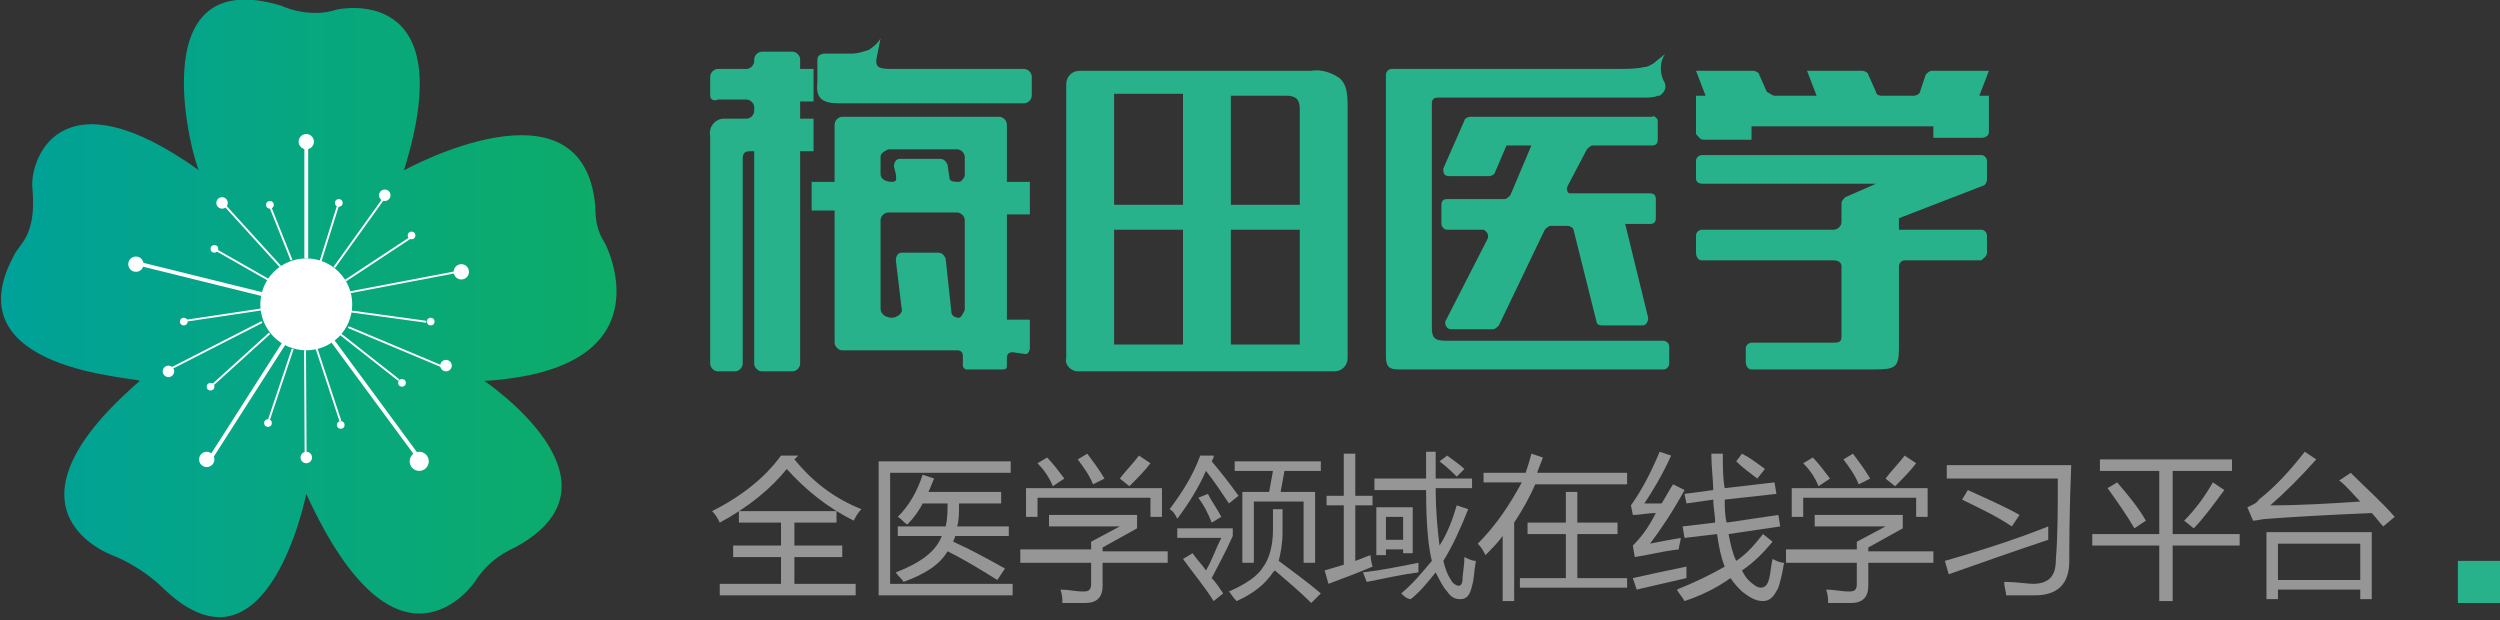
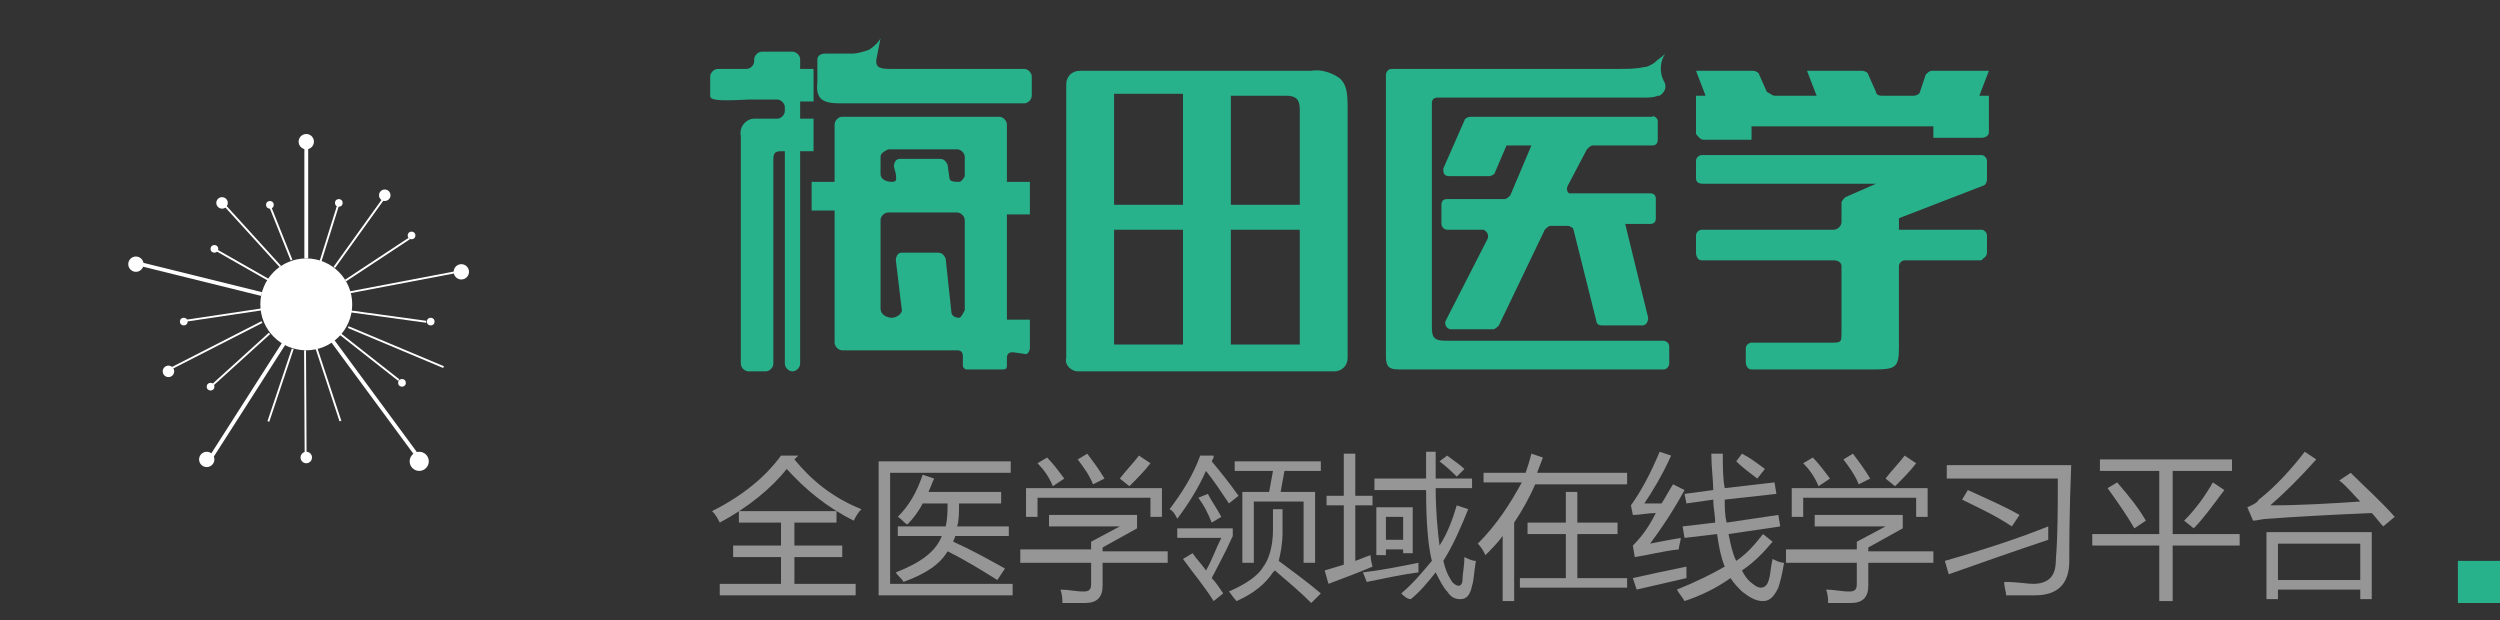
<svg xmlns="http://www.w3.org/2000/svg" version="1.1" id="图层_1" x="0px" y="0px" viewBox="0 0 130.6 32.4" style="enable-background:new 0 0 130.6 32.4;" xml:space="preserve">
  <rect x="0" y="0" width="130.6" height="32.4" fill="#333333" stroke="none" />
  <style type="text/css">
	.st0{fill:url(#SVGID_1_);}
	.st1{fill:#FFFFFF;}
	.st2{fill:#28B28B;}
	.st3{enable-background:new    ;}
	.st4{fill:#969696;}
</style>
  <linearGradient id="SVGID_1_" gradientUnits="userSpaceOnUse" x1="233.99" y1="1229.989" x2="266.145" y2="1229.989" gradientTransform="matrix(1 0 0 1 -233.98 -1213.88)">
    <stop offset="0" style="stop-color:#00A199" />
    <stop offset="1" style="stop-color:#0DAC67" />
  </linearGradient>
-   <path class="st0" d="M21.1,8.9c0,0,9.4-5.2,10,1.9c0,0.7,0.1,1.3,0.5,1.9c0,0,3.5,6.6-6.3,7.2c0,0,7.9,5.3,1.6,8.7  c-0.9,0.4-1.6,1-2.1,1.8c0,0-4,5.9-8.8-4.6c0,0-2,10.1-7.4,5c-0.7-0.7-1.6-1.3-2.5-1.7c0,0-6.9-2.2,1.2-9.2  c-0.1-0.2-9.8-0.5-6.6-6.5c0.3-0.7,1.2-1,1-3.5c-0.2-1.4,1.3-6.3,8.7-1C10.2,8.8,7.1-2,14.7,0.3c0.9,0.4,2,0.5,2.9,0.2  C17.6,0.5,24.2-1,21.1,8.9z" />
  <circle class="st1" cx="16" cy="15.9" r="2.4" />
  <rect x="15.9" y="7.6" class="st1" width="0.2" height="5.9" />
  <circle class="st1" cx="16" cy="7.4" r="0.4" />
  <rect x="15.7" y="12.2" transform="matrix(0.299 -0.954 0.954 0.299 0.345 25.024)" class="st1" width="3.1" height="0.1" />
  <circle class="st1" cx="17.7" cy="10.6" r="0.2" />
  <rect x="14.6" y="10.6" transform="matrix(0.929 -0.371 0.371 0.929 -3.465 6.292)" class="st1" width="0.1" height="3.1" />
  <circle class="st1" cx="14.1" cy="10.7" r="0.2" />
  <rect x="16.5" y="12.1" transform="matrix(0.583 -0.813 0.813 0.583 -2.033 20.299)" class="st1" width="4.5" height="0.1" />
  <circle class="st1" cx="20.1" cy="10.2" r="0.3" />
  <rect x="10.4" y="11.3" transform="matrix(0.24 -0.971 0.971 0.24 -6.229 21.262)" class="st1" width="0.2" height="6.6" />
  <circle class="st1" cx="7.1" cy="13.8" r="0.4" />
  <rect x="9.4" y="20.8" transform="matrix(0.539 -0.843 0.843 0.539 -11.632 20.507)" class="st1" width="7" height="0.2" />
  <circle class="st1" cx="10.8" cy="24" r="0.4" />
  <rect x="19.5" y="17.1" transform="matrix(0.805 -0.593 0.593 0.805 -8.544 15.664)" class="st1" width="0.2" height="7.5" />
  <circle class="st1" cx="21.9" cy="24.1" r="0.5" />
  <rect x="12.6" y="12.3" transform="matrix(0.495 -0.869 0.869 0.495 -5.621 17.989)" class="st1" width="0.1" height="3.1" />
  <circle class="st1" cx="11.2" cy="13" r="0.2" />
  <rect x="9.7" y="16.4" transform="matrix(0.989 -0.148 0.148 0.989 -2.313 1.92)" class="st1" width="4" height="0.1" />
  <circle class="st1" cx="9.6" cy="16.8" r="0.2" />
  <rect x="10.6" y="18.7" transform="matrix(0.741 -0.672 0.672 0.741 -9.339 13.333)" class="st1" width="4" height="0.1" />
  <circle class="st1" cx="11" cy="20.2" r="0.2" />
  <rect x="12.7" y="20.1" transform="matrix(0.318 -0.948 0.948 0.318 -9.121 27.649)" class="st1" width="4" height="0.1" />
-   <circle class="st1" cx="14" cy="22.1" r="0.2" />
  <rect x="17.1" y="18.1" transform="matrix(0.95 -0.313 0.313 0.95 -5.426 6.369)" class="st1" width="0.1" height="4" />
-   <circle class="st1" cx="17.8" cy="22.2" r="0.2" />
  <rect x="13.1" y="10.1" transform="matrix(0.74 -0.673 0.673 0.74 -4.842 12.045)" class="st1" width="0.1" height="4.4" />
  <circle class="st1" cx="11.6" cy="10.6" r="0.3" />
  <rect x="8.6" y="18" transform="matrix(0.89 -0.455 0.455 0.89 -6.988 7.128)" class="st1" width="5.4" height="0.1" />
  <circle class="st1" cx="8.8" cy="19.4" r="0.3" />
  <rect x="15.9" y="18.3" transform="matrix(1 -5.410372e-03 5.410372e-03 1 -0.113 8.660398e-02)" class="st1" width="0.1" height="5.4" />
  <circle class="st1" cx="16" cy="23.9" r="0.3" />
  <rect x="19.2" y="16.6" transform="matrix(0.618 -0.786 0.786 0.618 -7.255 22.256)" class="st1" width="0.1" height="4" />
  <circle class="st1" cx="21" cy="20" r="0.2" />
  <rect x="20.2" y="14.5" transform="matrix(0.136 -0.991 0.991 0.136 1.179 34.362)" class="st1" width="0.1" height="4" />
  <circle class="st1" cx="22.5" cy="16.8" r="0.2" />
  <rect x="17.7" y="13.5" transform="matrix(0.835 -0.551 0.551 0.835 -4.198 13.097)" class="st1" width="4" height="0.1" />
  <circle class="st1" cx="21.5" cy="12.3" r="0.2" />
  <rect x="20.6" y="15.4" transform="matrix(0.387 -0.922 0.922 0.387 -3.998 30.168)" class="st1" width="0.1" height="5.4" />
-   <circle class="st1" cx="23.3" cy="19.1" r="0.3" />
  <rect x="18.2" y="14.7" transform="matrix(0.982 -0.187 0.187 0.982 -2.388 4.196)" class="st1" width="5.7" height="0.1" />
  <circle class="st1" cx="24.1" cy="14.2" r="0.4" />
-   <path class="st2" d="M37.1,5V4c0-0.2,0.2-0.4,0.4-0.4H39c0.2,0,0.4-0.2,0.4-0.4V3.1c0-0.2,0.2-0.4,0.4-0.4l0,0h1.6  c0.2,0,0.4,0.2,0.4,0.4l0,0v0.5h0.7v1.7h-0.7v0.9h0.7v1.7h-0.7V19c0,0.2-0.2,0.4-0.4,0.4h-1.6c-0.2,0-0.4-0.2-0.4-0.4V7.9h-0.2  c-0.3,0-0.4,0.1-0.4,0.4V19c0,0.2-0.2,0.4-0.4,0.4h-0.9c-0.2,0-0.4-0.2-0.4-0.4V7.1c-0.1-0.5,0.3-0.9,0.7-0.9c0.1,0,0.1,0,0.2,0h1  c0.2,0,0.4-0.2,0.4-0.4V5.6c0-0.2-0.2-0.4-0.4-0.4h-1.5C37.3,5.3,37.1,5.2,37.1,5L37.1,5z" />
+   <path class="st2" d="M37.1,5V4c0-0.2,0.2-0.4,0.4-0.4H39c0.2,0,0.4-0.2,0.4-0.4V3.1c0-0.2,0.2-0.4,0.4-0.4l0,0h1.6  c0.2,0,0.4,0.2,0.4,0.4l0,0v0.5h0.7v1.7h-0.7v0.9h0.7v1.7h-0.7V19c0,0.2-0.2,0.4-0.4,0.4c-0.2,0-0.4-0.2-0.4-0.4V7.9h-0.2  c-0.3,0-0.4,0.1-0.4,0.4V19c0,0.2-0.2,0.4-0.4,0.4h-0.9c-0.2,0-0.4-0.2-0.4-0.4V7.1c-0.1-0.5,0.3-0.9,0.7-0.9c0.1,0,0.1,0,0.2,0h1  c0.2,0,0.4-0.2,0.4-0.4V5.6c0-0.2-0.2-0.4-0.4-0.4h-1.5C37.3,5.3,37.1,5.2,37.1,5L37.1,5z" />
  <path class="st2" d="M45.8,3c-0.1,0.5,0.1,0.6,0.7,0.6h7c0.2,0,0.4,0.2,0.4,0.4l0,0v1c0,0.2-0.2,0.4-0.4,0.4h-9.6  c-0.9,0-1.3-0.2-1.2-1.1V3.8V3.1c0-0.2,0.2-0.3,0.4-0.3h1.4c0.3,0,0.6-0.1,0.9-0.2C45.7,2.4,45.9,2.2,46,2" />
  <path class="st2" d="M52.9,18.4c-0.2,0-0.3,0.1-0.3,0.3v0.4c0,0.2-0.1,0.2-0.3,0.2h-1.8c-0.1,0-0.2-0.1-0.2-0.2v-0.5  c0-0.2-0.1-0.3-0.3-0.3l0,0h-6c-0.2,0-0.4-0.2-0.4-0.4V11h-1.2V9.5h1.2v-3c0-0.2,0.2-0.4,0.4-0.4h8.2c0.2,0,0.4,0.2,0.4,0.4v3h1.2  v1.7h-1.2v5.5h1.2v1.5c0,0.1-0.1,0.3-0.2,0.3l0,0 M50.4,9.2v-1c0-0.2-0.2-0.4-0.4-0.4h-3.6C46.2,7.9,46,8,46,8.2l0,0v0.9  c0,0.2,0.2,0.4,0.6,0.4l0,0c0.3,0,0.2-0.2,0.2-0.4l-0.1-0.4c0-0.2,0.1-0.4,0.3-0.4c0,0,0,0,0.1,0h2c0.2,0,0.3,0.1,0.4,0.3l0.1,0.7  c0,0.2,0.3,0.2,0.5,0.2l0,0C50.2,9.5,50.3,9.4,50.4,9.2L50.4,9.2z M50.4,16.2v-4.7c0-0.2-0.2-0.4-0.4-0.4l0,0h-3.6  c-0.2,0-0.4,0.2-0.4,0.4l0,0v4.6c0,0.4,0.4,0.5,0.6,0.5l0,0c0.2,0,0.6-0.2,0.5-0.5l-0.3-2.5c0-0.2,0.1-0.4,0.3-0.4l0,0H49  c0.2,0,0.3,0.1,0.4,0.3l0.3,2.8c0,0.2,0.2,0.3,0.4,0.3l0,0l0,0C50.2,16.6,50.3,16.4,50.4,16.2L50.4,16.2z" />
  <path class="st2" d="M55.7,18.7V4.4c0-0.4,0.3-0.7,0.7-0.7l0,0h12.1C69,3.6,69.6,3.8,70,4.1c0.3,0.3,0.4,0.6,0.4,1.5v13.1  c0,0.4-0.3,0.7-0.7,0.7H56.3C56,19.4,55.6,19.1,55.7,18.7C55.6,18.7,55.6,18.7,55.7,18.7z M58.2,10.7h3.6V4.9h-3.6V10.7z M61.8,18  v-6h-3.6v6H61.8z M67.9,10.7v-5c0-0.5-0.2-0.7-0.7-0.7h-2.9v5.7H67.9z M67.9,18v-6h-3.6v6H67.9z" />
  <path class="st2" d="M72.4,3.9c0-0.1,0.1-0.3,0.3-0.3l0,0h11.8c0.5,0,1,0,1.4-0.1c0.2,0,0.3-0.1,0.5-0.2C86.6,3.1,86.8,3,87,2.8  c-0.3,0.4-0.3,1-0.1,1.4C87.1,4.5,87,4.8,86.7,5h-0.1c-0.2,0.1-0.5,0.1-0.7,0.1H75.1c-0.2,0-0.3,0.1-0.3,0.3v11.7  c0,0.5,0.1,0.7,0.7,0.7h11.4c0.1,0,0.3,0.1,0.3,0.3l0,0V19c0,0.1-0.1,0.3-0.3,0.3l0,0H73.1c-0.5,0-0.7-0.1-0.7-0.7V3.9z" />
  <path class="st2" d="M86.6,6.3v1c0,0.2-0.1,0.3-0.3,0.3h-3.1c-0.1,0-0.2,0.1-0.3,0.2l-1,1.9c-0.1,0.2,0,0.4,0.1,0.4c0,0,0.1,0,0.2,0  h4c0.2,0,0.3,0.1,0.3,0.3v1c0,0.2-0.1,0.3-0.3,0.3h-1.3l1.2,4.9c0,0.2-0.1,0.4-0.3,0.4h-0.1h-2c-0.2,0-0.3-0.1-0.3-0.2L82.2,12  c0-0.1-0.2-0.2-0.3-0.2H81c-0.1,0-0.2,0.1-0.3,0.2l-2.4,5c-0.1,0.1-0.2,0.2-0.3,0.2h-2.2c-0.2,0-0.3-0.2-0.3-0.3c0-0.1,0-0.1,0-0.1  l2.2-4.3c0.1-0.2,0-0.4-0.2-0.5h-0.1h-1.8c-0.2,0-0.3-0.2-0.3-0.3v-1c0-0.2,0.1-0.3,0.3-0.3h3c0.1,0,0.2-0.1,0.3-0.2L80,7.6h-1.3  L78.1,9c0,0.1-0.2,0.2-0.3,0.2h-2.1c-0.2,0-0.3-0.1-0.3-0.3V8.8l1.1-2.5c0-0.1,0.2-0.2,0.3-0.2h9.5C86.4,6,86.6,6.2,86.6,6.3  L86.6,6.3z" />
  <path class="st2" d="M100.6,3.9c0.1-0.1,0.2-0.2,0.3-0.2h3L103.4,5h0.5v1.9c0,0.2-0.2,0.3-0.4,0.3H101V6.6h-9.5v0.7H89  c-0.2,0-0.3-0.2-0.4-0.3V5h0.5l-0.5-1.3h3c0.1,0,0.3,0.1,0.3,0.2l0.4,0.9C92.5,4.9,92.6,5,92.7,5h2.2l-0.5-1.3h2.9  c0.1,0,0.3,0.1,0.3,0.2L98,4.8C98,4.9,98.1,5,98.3,5h1.7c0.1,0,0.3-0.1,0.3-0.2L100.6,3.9z" />
  <path class="st2" d="M88.6,9.3V8.4c0-0.2,0.2-0.3,0.3-0.3h14.6c0.2,0,0.3,0.2,0.3,0.3v1c0,0.1-0.1,0.3-0.2,0.3l-4.4,1.7V12h4.3  c0.2,0,0.3,0.2,0.3,0.3v0.9c0,0.2-0.2,0.3-0.3,0.4h-4c-0.2,0-0.3,0.2-0.3,0.3v4.3c0,1-0.2,1.1-1.3,1.1h-6.4c-0.2,0-0.3-0.2-0.3-0.4  v-0.7c0-0.2,0.2-0.3,0.3-0.3h4.3c0.4,0,0.4-0.1,0.4-0.5v-3.5c0-0.2-0.2-0.3-0.4-0.3h-6.9c-0.2,0-0.3-0.2-0.3-0.4v-0.9  c0-0.2,0.2-0.3,0.3-0.3h6.9c0.2,0,0.4-0.2,0.4-0.4l0,0v-1c0-0.1,0.1-0.2,0.2-0.3L98,9.6h-9C88.7,9.6,88.6,9.5,88.6,9.3L88.6,9.3z" />
  <g class="st3">
    <path class="st4" d="M41.7,23.8L41.5,24c0.9,1.1,2,2,3.5,2.6c-0.2,0.2-0.3,0.4-0.4,0.6c-1.4-0.7-2.5-1.6-3.5-2.7   c-0.8,1-2,2-3.5,2.8c-0.1-0.2-0.2-0.4-0.4-0.6c1.6-0.8,2.8-1.8,3.6-2.9H41.7z M37.6,30.5h3.2v-1.4h-2.5v-0.6h2.5v-1.2h-2.2v-0.6   h5.1v0.6h-2.2v1.2H44v0.6h-2.5v1.4h3.2v0.6h-7.1V30.5z" />
    <path class="st4" d="M45.8,24.1h7v0.6h-6.3v5.8h6.4v0.6h-7V24.1z M46.9,27.5h2.5c0.1-0.4,0.1-0.8,0.1-1.2h-1.3   c-0.2,0.4-0.5,0.8-0.8,1.1c-0.2-0.1-0.3-0.3-0.5-0.4c0.6-0.6,1-1.3,1.3-2.2l0.6,0.2c-0.1,0.2-0.2,0.5-0.3,0.7h3.8v0.6h-2.2   c0,0.5,0,0.9-0.1,1.2h2.7V28h-2.8c0,0.1-0.1,0.2-0.1,0.3c0.9,0.4,1.8,0.9,2.7,1.4l-0.4,0.6c-0.8-0.5-1.6-1-2.6-1.5   c-0.4,0.7-1.2,1.2-2.3,1.6c-0.1-0.2-0.3-0.3-0.4-0.5c1.3-0.5,2.1-1.1,2.4-1.9h-2.3V27.5z" />
    <path class="st4" d="M53.3,28.7H57v-0.4l1.5-0.8h-3.7v-0.6h4.6v0.7l-1.8,1v0.2h3.4v0.6h-3.4v1.2c0,0.6-0.3,0.9-0.9,0.9   c-0.3,0-0.7,0-1.2,0c0-0.2,0-0.4-0.1-0.7c0.4,0,0.8,0.1,1.2,0.1c0.3,0,0.4-0.1,0.4-0.4v-1.1h-3.7V28.7z M53.6,25.5h7.1V27h-0.6v-1   h-5.9v1h-0.6V25.5z M54.2,24.2l0.5-0.3c0.3,0.3,0.6,0.7,0.9,1.1L55,25.4C54.8,24.9,54.5,24.5,54.2,24.2z M56.3,24l0.5-0.3   c0.3,0.4,0.6,0.8,0.9,1.3l-0.6,0.3C56.9,24.8,56.6,24.4,56.3,24z M58.5,25c0.3-0.4,0.7-0.8,1-1.2l0.6,0.4c-0.3,0.4-0.7,0.8-1.1,1.2   L58.5,25z" />
    <path class="st4" d="M63.4,23.9l-0.1,0.2c0.5,0.6,0.9,1.1,1.4,1.8l-0.5,0.4c-0.4-0.6-0.8-1.2-1.2-1.7c-0.4,0.9-0.9,1.7-1.5,2.5   c-0.1-0.2-0.2-0.4-0.4-0.5c0.6-0.8,1.2-1.7,1.6-2.8H63.4z M61.8,29.2l0.5-0.3c0.2,0.3,0.5,0.6,0.7,0.9c0.3-0.5,0.5-1.1,0.8-1.7   h-2.3v-0.5h2.9V28c-0.4,0.9-0.8,1.6-1.1,2.2c0.2,0.2,0.4,0.5,0.6,0.8l-0.5,0.4C62.9,30.6,62.3,29.9,61.8,29.2z M62.6,26l0.5-0.2   c0.2,0.4,0.5,0.8,0.7,1.2l-0.5,0.3C63.1,26.8,62.9,26.4,62.6,26z M66.4,26.6H67v1.2c0,0.6-0.1,1.1-0.2,1.5c0.8,0.6,1.5,1.1,2.2,1.7   l-0.5,0.5c-0.6-0.6-1.2-1.1-1.9-1.7c0,0-0.1,0.1-0.1,0.1c-0.4,0.6-1,1.1-1.9,1.5c-0.2-0.2-0.3-0.4-0.4-0.5c0.9-0.4,1.5-0.8,1.8-1.3   c0.3-0.4,0.5-1.1,0.5-1.9V26.6z M64.9,25.7h1.4l0.2-1.1h-2v-0.5H69v0.5h-1.9l-0.2,1.1h1.8v3.7h-0.6v-3.2h-2.6v3.2h-0.6V25.7z" />
    <path class="st4" d="M69.2,29.8c0.3-0.1,0.7-0.2,1-0.3v-3.1h-0.9v-0.5h0.9v-2.2h0.6v2.2h0.9v0.5h-0.9v2.9c0.3-0.1,0.5-0.2,0.8-0.3   c0,0.1,0,0.2,0.1,0.6c-0.7,0.3-1.5,0.6-2.3,0.9L69.2,29.8z M71.2,29.9c0.9-0.1,1.9-0.3,2.9-0.5c0,0.1,0,0.3,0,0.5   c-0.8,0.1-1.7,0.3-2.7,0.5L71.2,29.9z M73.2,31c0.6-0.5,1.1-1.1,1.6-1.7c-0.2-0.8-0.3-2-0.3-3.7h-2.7V25h2.7c0-0.4,0-0.9,0-1.4H75   c0,0.5,0,0.9,0,1.4h1.9v0.5H75c0,1.2,0.1,2.2,0.2,3c0.4-0.6,0.7-1.4,0.9-2.1l0.6,0.2c-0.4,1-0.8,1.9-1.3,2.7c0.1,0.4,0.2,0.7,0.4,1   c0.1,0.2,0.3,0.3,0.4,0.3c0.1,0,0.2-0.1,0.2-0.3c0-0.3,0.1-0.7,0.1-1.2c0.2,0.1,0.4,0.2,0.6,0.2c-0.1,0.6-0.1,1-0.2,1.3   c-0.1,0.5-0.3,0.7-0.6,0.7c-0.3,0-0.5-0.1-0.7-0.4c-0.2-0.2-0.4-0.6-0.6-1c-0.4,0.5-0.8,1-1.3,1.4C73.5,31.3,73.3,31.1,73.2,31z    M71.8,26.5h2v2.4h-0.5v-0.2h-0.9V29h-0.5V26.5z M73.3,27h-0.9v1.2h0.9V27z M75.6,23.8c0.4,0.3,0.7,0.5,0.9,0.7l-0.4,0.4   c-0.2-0.2-0.5-0.5-0.9-0.8L75.6,23.8z" />
    <path class="st4" d="M77.4,24.7h2.3c0.1-0.3,0.2-0.6,0.3-1l0.6,0.2c-0.1,0.3-0.2,0.5-0.3,0.8H85v0.6h-4.8c-0.3,0.7-0.7,1.4-1.1,2   v4.1h-0.6V28c-0.3,0.4-0.6,0.7-0.9,1c-0.1-0.2-0.2-0.4-0.4-0.6c1-1,1.7-2.1,2.3-3.2h-2V24.7z M79.4,30.2h2.4v-2.3h-2v-0.6h2v-1.6   h0.6v1.6h2.1v0.6h-2.1v2.3H85v0.5h-5.6V30.2z" />
    <path class="st4" d="M86.2,28.4c0.5-0.1,1-0.2,1.6-0.3c0,0.2-0.1,0.4-0.1,0.6c-0.9,0.1-1.6,0.3-2.3,0.4l-0.1-0.6   c0.4-0.4,0.8-0.9,1.2-1.7c-0.4,0-0.8,0.1-1.2,0.1l-0.1-0.5c0.5-0.7,1-1.6,1.5-2.8l0.6,0.2c-0.5,1.1-1,1.9-1.4,2.5   c0.3,0,0.6,0,0.9,0c0.2-0.3,0.4-0.7,0.6-1l0.6,0.3C87.4,26.7,86.8,27.6,86.2,28.4z M85.3,30.2c0.9-0.2,1.8-0.4,2.8-0.6   c0,0.2,0,0.4,0,0.6c-0.9,0.2-1.7,0.4-2.6,0.6L85.3,30.2z M87.6,30.8c1-0.4,1.8-0.8,2.5-1.2c-0.2-0.5-0.3-1-0.4-1.7L88,28.1   l-0.1-0.6l1.7-0.2c0-0.4-0.1-0.8-0.1-1.2l-1.4,0.2L88,25.8l1.5-0.2c0-0.5-0.1-1.2-0.1-1.9H90c0,0.7,0,1.3,0.1,1.8l2.6-0.3l0.1,0.6   l-2.7,0.3c0,0.4,0,0.8,0.1,1.2l2.7-0.4l0.1,0.6l-2.7,0.4c0.1,0.5,0.2,1,0.4,1.4c0.6-0.4,1-0.9,1.4-1.4l0.5,0.4   c-0.5,0.6-1,1.1-1.6,1.5c0.2,0.4,0.4,0.6,0.7,0.8c0.3,0.2,0.6,0.1,0.7-0.3c0.1-0.3,0.1-0.7,0.2-1.1c0.2,0.1,0.4,0.2,0.6,0.2   c-0.1,0.6-0.2,1-0.3,1.3c-0.2,0.4-0.4,0.7-0.8,0.7c-0.4,0-0.7-0.2-1.1-0.5c-0.2-0.2-0.4-0.4-0.6-0.7c-0.7,0.5-1.5,0.9-2.4,1.2   C87.9,31.2,87.7,31,87.6,30.8z M90.7,24.1l0.3-0.4c0.4,0.2,0.8,0.5,1.2,0.8L91.8,25C91.4,24.7,91,24.4,90.7,24.1z" />
    <path class="st4" d="M93.3,28.7H97v-0.4l1.5-0.8h-3.7v-0.6h4.6v0.7l-1.8,1v0.2h3.4v0.6h-3.4v1.2c0,0.6-0.3,0.9-0.9,0.9   c-0.3,0-0.7,0-1.2,0c0-0.2,0-0.4-0.1-0.7c0.4,0,0.8,0.1,1.2,0.1c0.3,0,0.4-0.1,0.4-0.4v-1.1h-3.7V28.7z M93.6,25.5h7.1V27h-0.6v-1   h-5.9v1h-0.6V25.5z M94.2,24.2l0.5-0.3c0.3,0.3,0.6,0.7,0.9,1.1L95,25.4C94.8,24.9,94.5,24.5,94.2,24.2z M96.3,24l0.5-0.3   c0.3,0.4,0.6,0.8,0.9,1.3l-0.6,0.3C96.9,24.8,96.6,24.4,96.3,24z M98.5,25c0.3-0.4,0.7-0.8,1-1.2l0.6,0.4c-0.3,0.4-0.7,0.8-1.1,1.2   L98.5,25z" />
    <path class="st4" d="M101.6,29.3c2.1-0.6,3.9-1.2,5.4-1.8c0,0.3,0,0.6,0,0.7c-1.8,0.6-3.5,1.2-5.2,1.8L101.6,29.3z M101.7,24.3h6.5   c-0.1,2.5-0.1,4.1-0.1,5c0,1.2-0.6,1.8-1.8,1.8c-0.4,0-0.9,0-1.5,0c0-0.2-0.1-0.4-0.1-0.7c0.7,0,1.2,0.1,1.5,0.1   c0.4,0,0.7-0.1,0.9-0.3c0.2-0.2,0.3-0.5,0.3-1c0.1-1.2,0.1-2.7,0.1-4.2h-5.8V24.3z M102.5,26.1l0.3-0.5c1.1,0.5,2,0.9,2.7,1.3   l-0.4,0.6C104.2,26.9,103.3,26.5,102.5,26.1z" />
    <path class="st4" d="M109.3,27.9h3.5v-3.3h-3.1v-0.6h6.9v0.6h-3.1v3.3h3.5v0.6h-3.5v2.9h-0.7v-2.9h-3.5V27.9z M110.1,25.5l0.5-0.3   c0.6,0.7,1.1,1.3,1.5,2l-0.6,0.4C111.1,26.9,110.6,26.2,110.1,25.5z M114.1,27.2c0.6-0.6,1.1-1.3,1.5-2l0.6,0.4   c-0.6,0.8-1.1,1.5-1.6,2L114.1,27.2z" />
    <path class="st4" d="M122.8,24.7c0.8,0.8,1.6,1.5,2.3,2.3l-0.6,0.5c-0.2-0.2-0.4-0.5-0.6-0.7c-2.3,0.1-4.1,0.2-5.4,0.3   c-0.3,0-0.6,0.1-0.8,0.1l-0.3-0.7c0.2-0.1,0.5-0.2,0.6-0.4c0.9-0.7,1.7-1.6,2.4-2.5l0.6,0.4c-0.8,0.9-1.6,1.7-2.4,2.4   c1.6,0,3.2-0.1,4.7-0.2c-0.4-0.4-0.7-0.8-1.1-1.1L122.8,24.7z M123.9,27.8v3.5h-0.6v-0.5H119v0.5h-0.6v-3.5H123.9z M123.3,28.4H119   v1.9h4.3V28.4z" />
  </g>
  <rect x="128.4" y="29.3" class="st2" width="2.2" height="2.2" />
</svg>